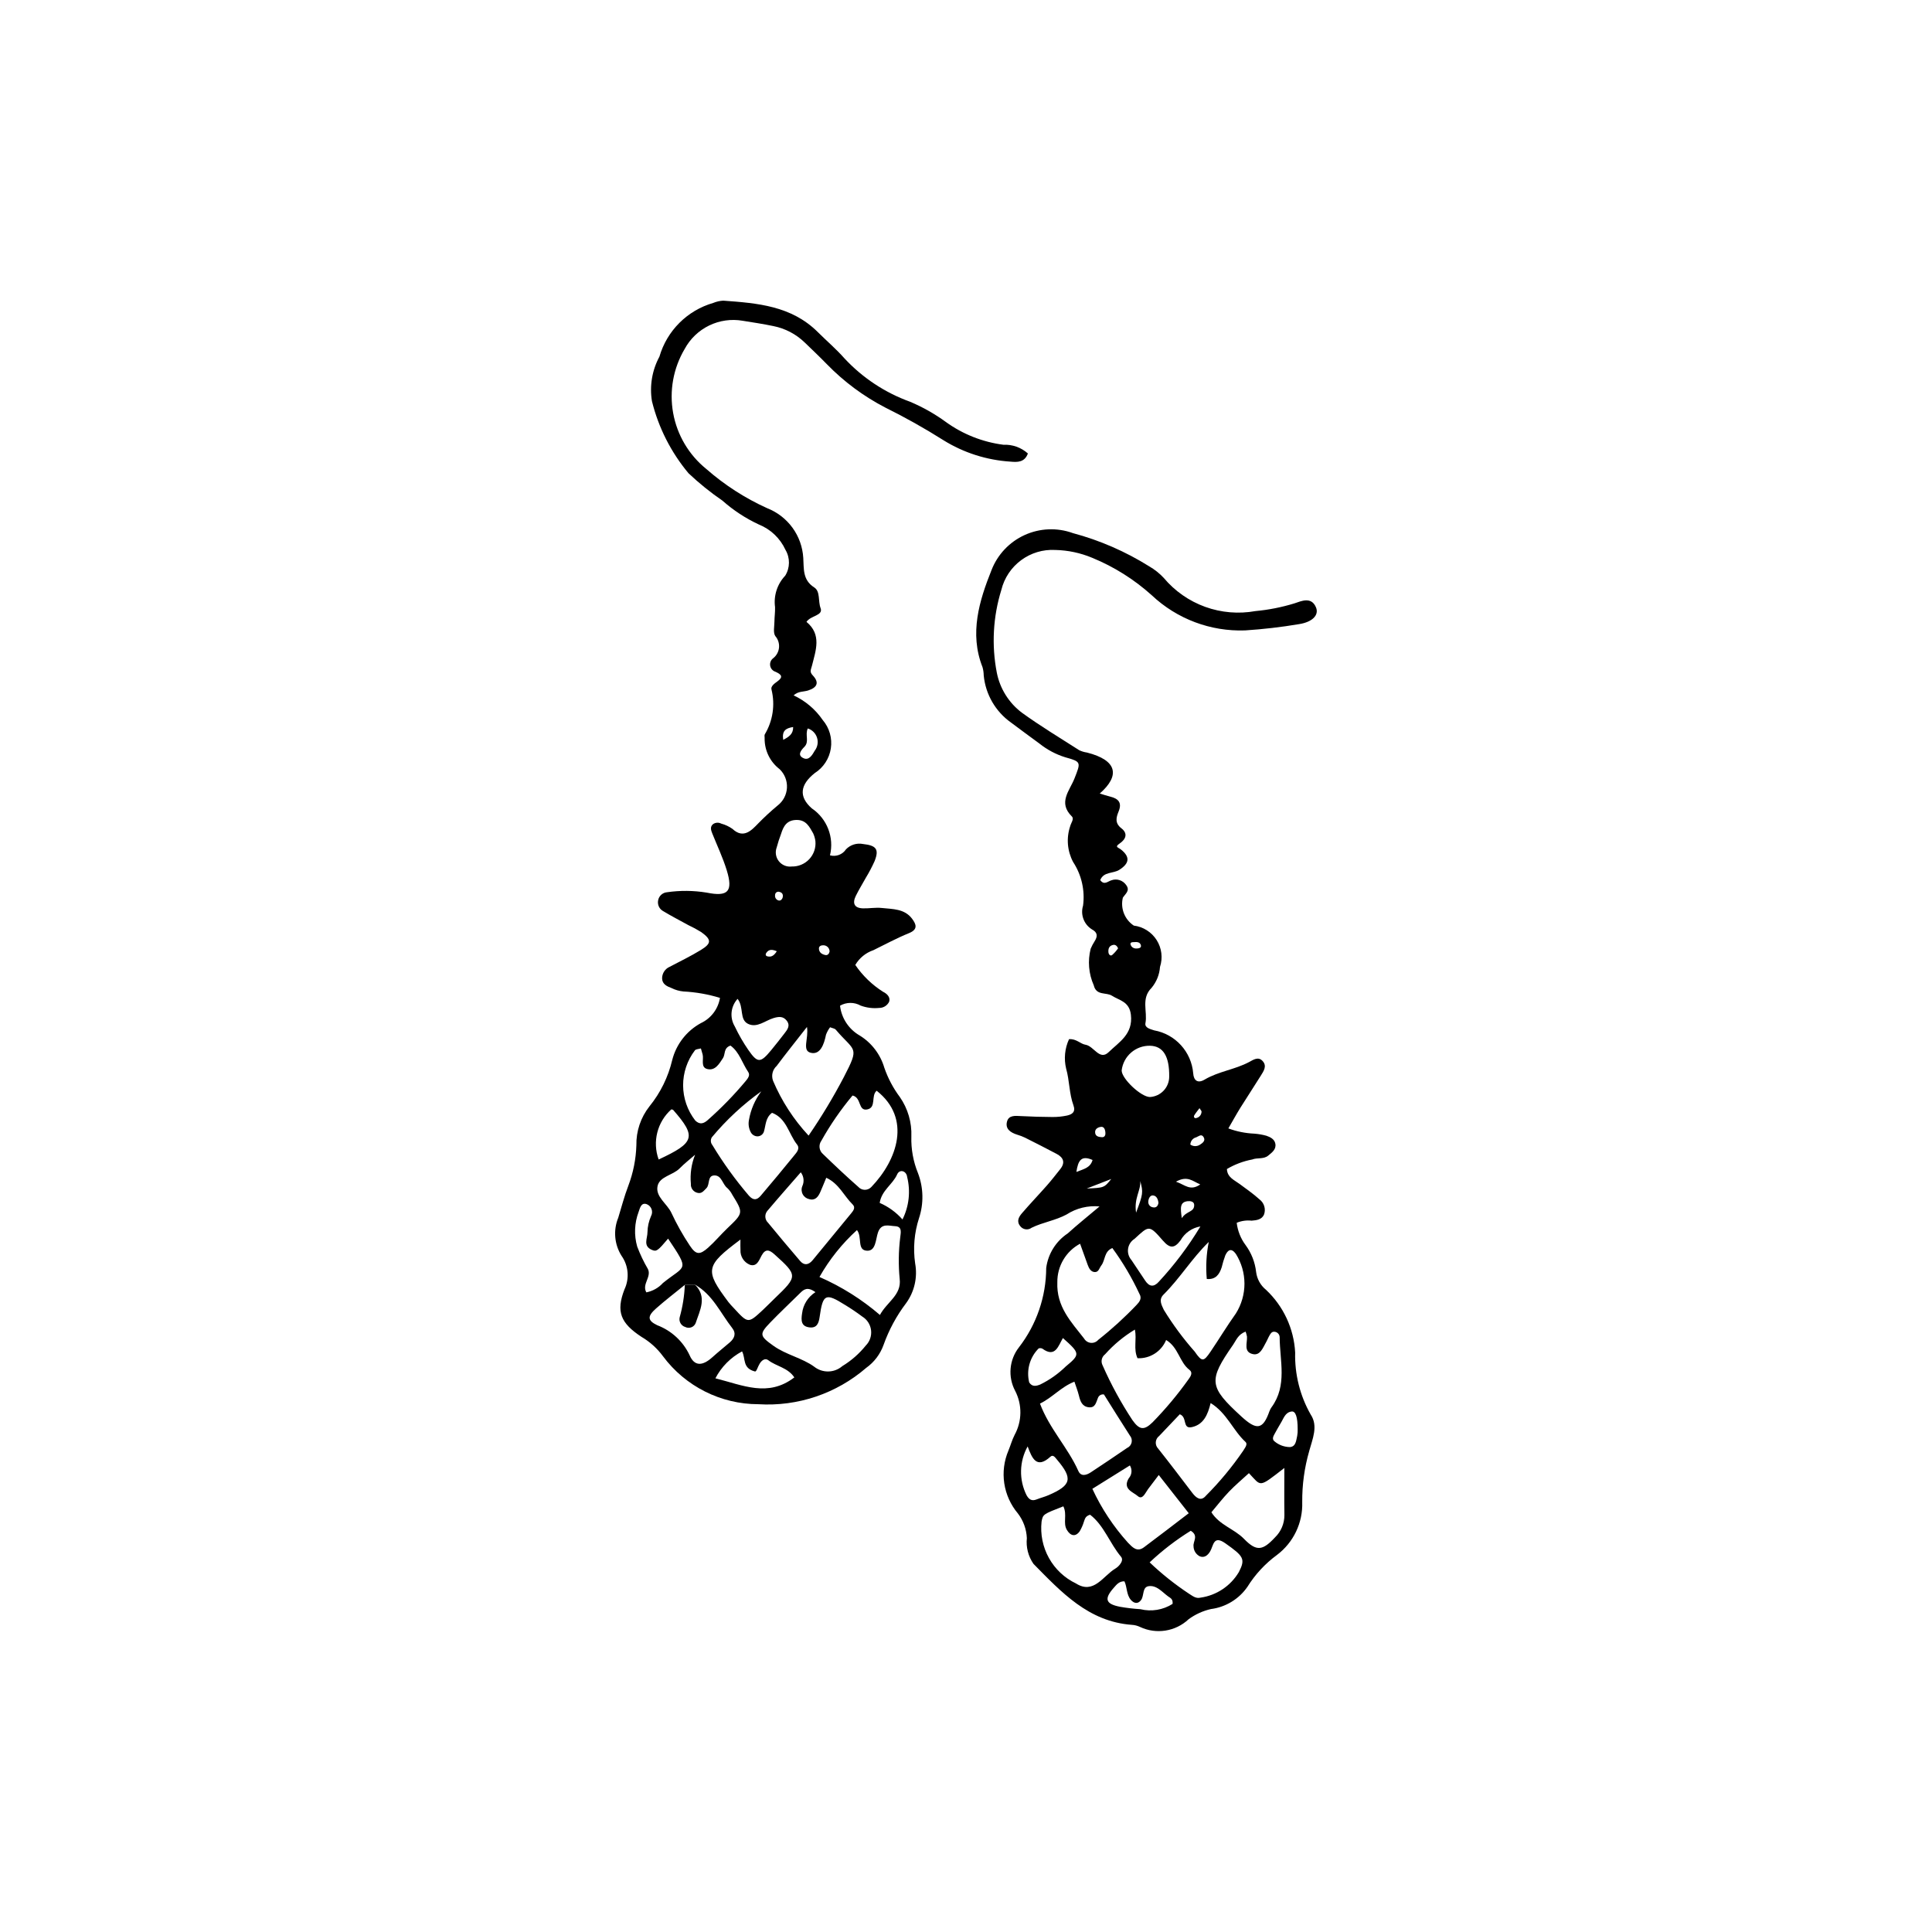
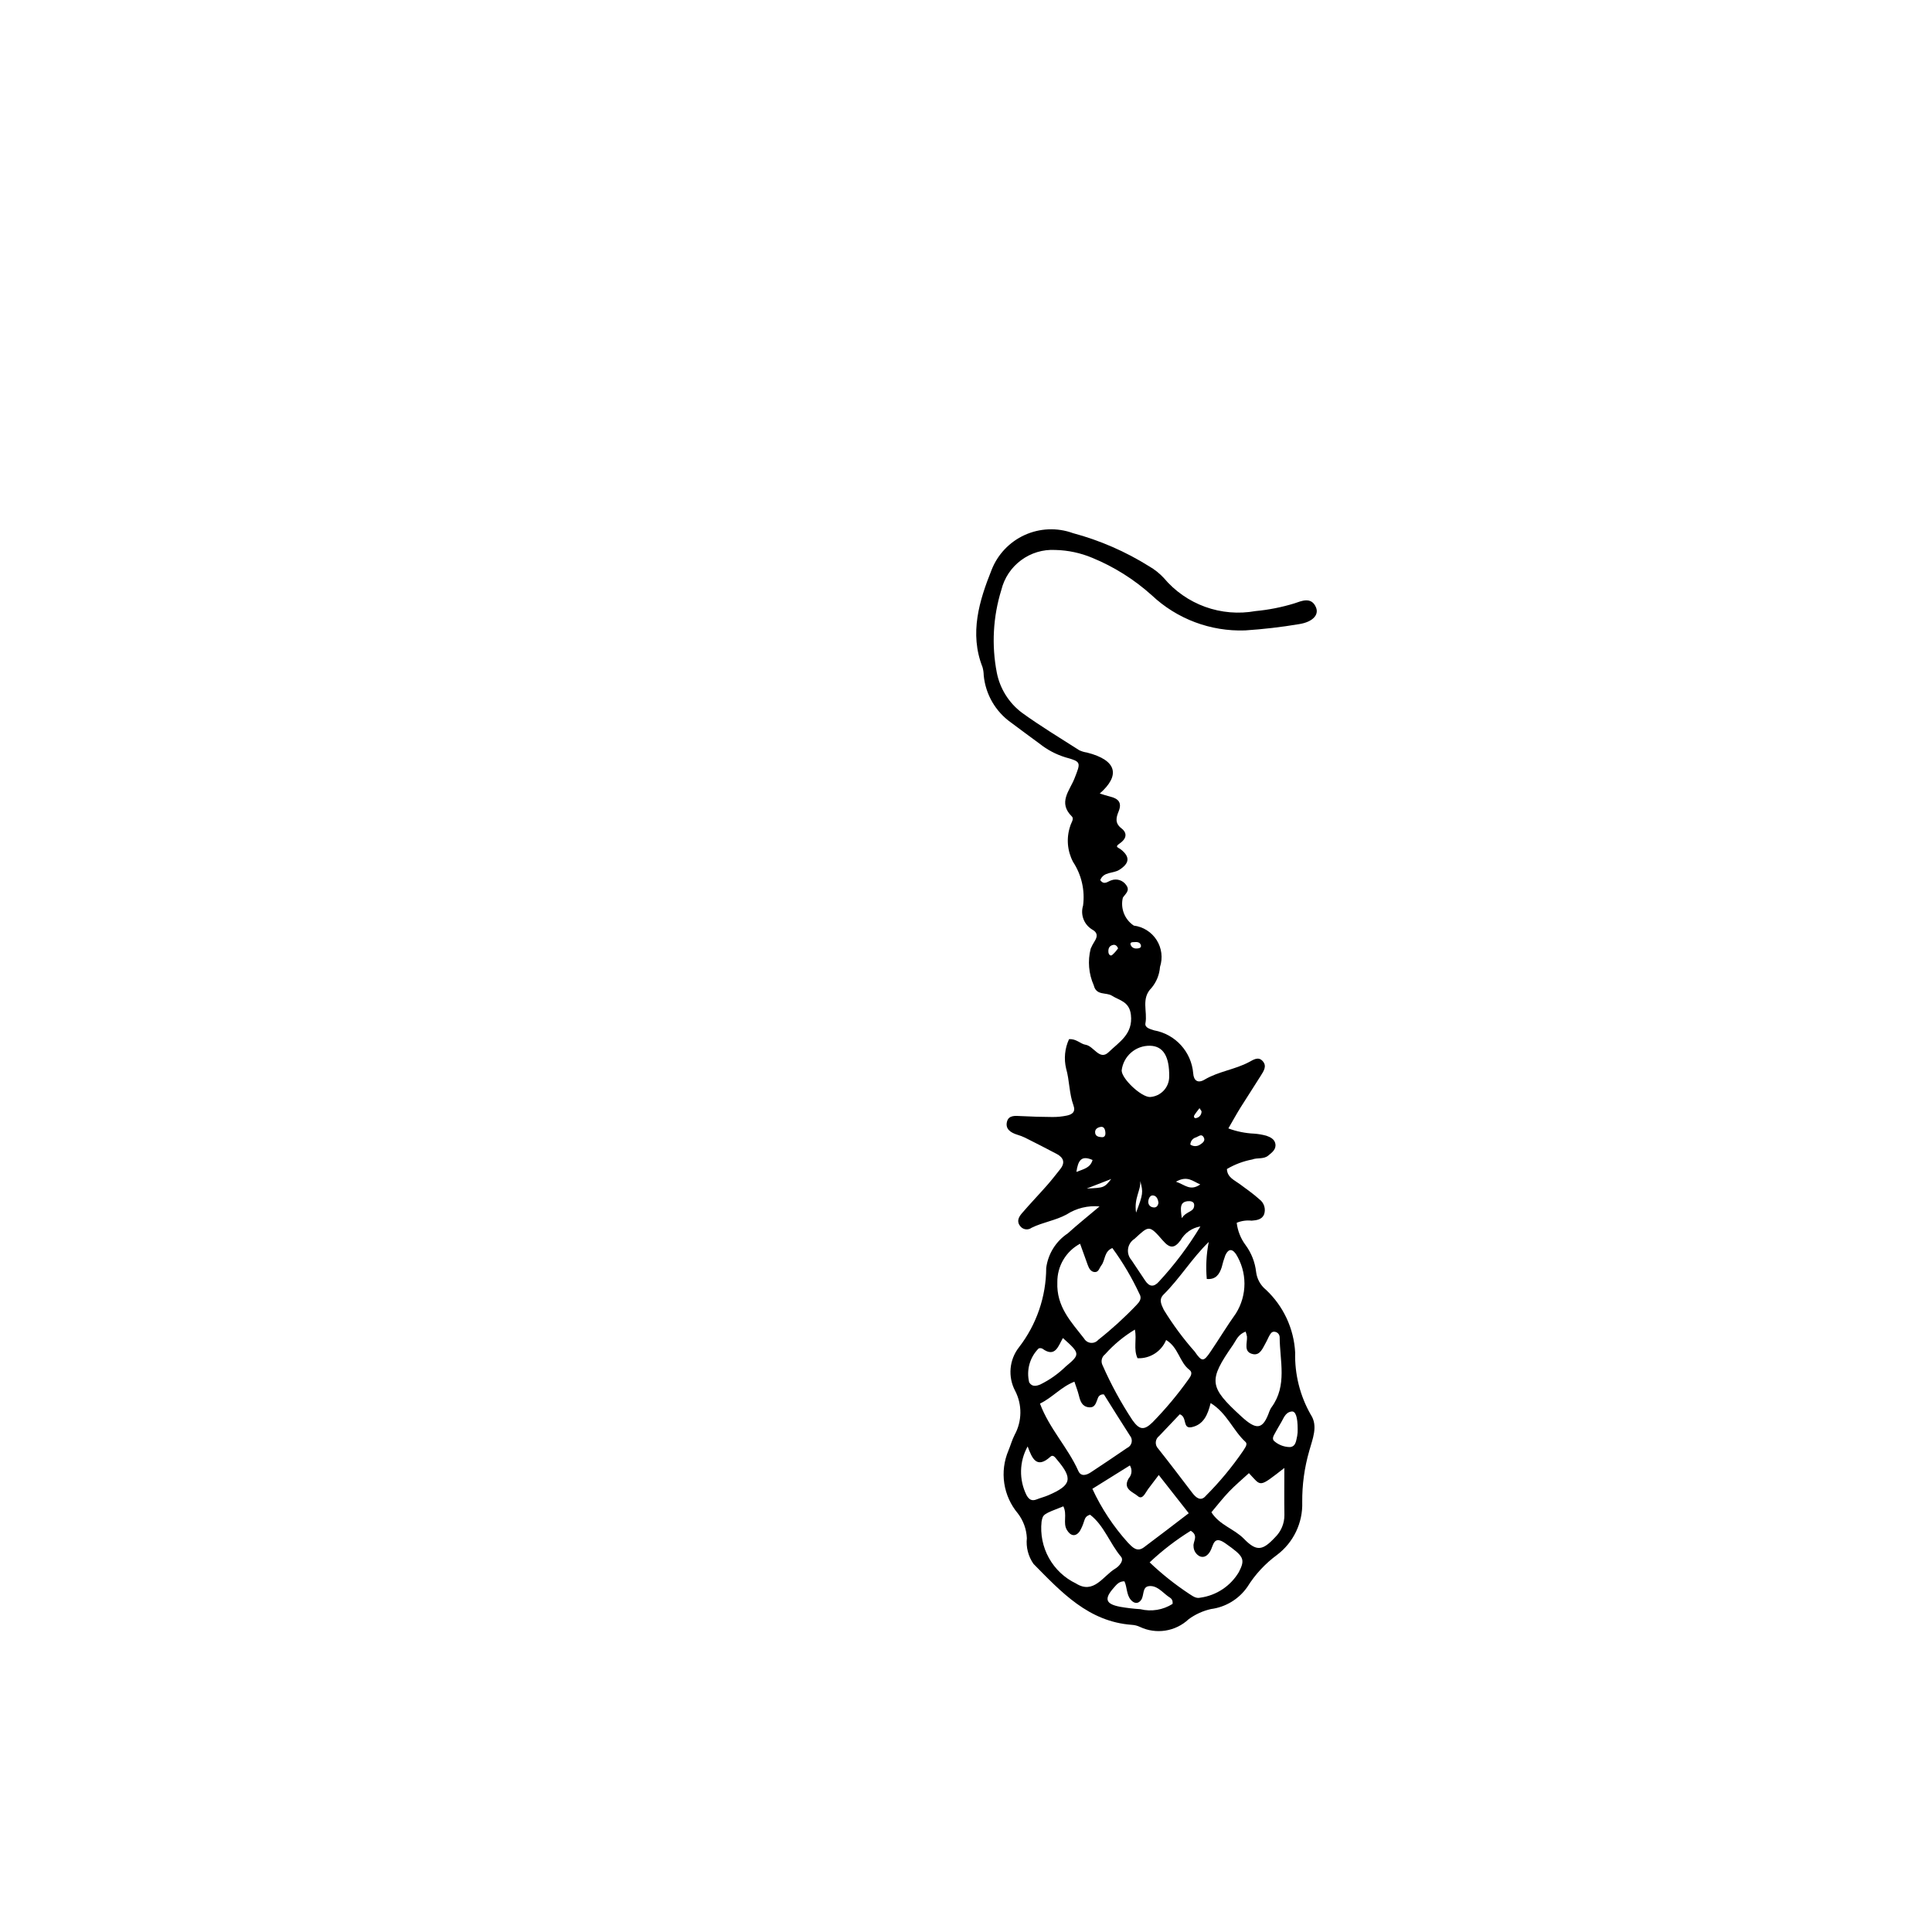
<svg xmlns="http://www.w3.org/2000/svg" fill="#000000" width="800px" height="800px" version="1.1" viewBox="144 144 512 512">
  <g>
    <path d="m469.53 443.04c2.195 0.816 4.5 1.281 6.84 1.387 1.098 0.078 2.184 0.266 3.246 0.559 1.02 0.355 2.148 0.891 2.367 2.121 0.266 1.504-0.891 2.309-1.883 3.133-1.242 1.031-2.883 0.496-4.238 1.035-2.367 0.445-4.641 1.301-6.715 2.527 0.082 2.223 1.953 2.91 3.394 3.984 1.773 1.32 3.606 2.586 5.238 4.062h-0.004c1.238 0.922 1.73 2.543 1.215 3.996-0.559 1.336-1.938 1.547-3.273 1.641l-0.004 0.004c-1.348-0.152-2.715 0.039-3.973 0.562 0.254 2.144 1.062 4.184 2.356 5.91 1.539 2.09 2.5 4.551 2.789 7.129 0.227 1.848 1.164 3.535 2.609 4.711 4.633 4.336 7.406 10.301 7.738 16.637-0.148 5.746 1.273 11.422 4.109 16.418 2.082 3.078 0.434 6.613-0.387 9.68l0.004 0.004c-1.273 4.406-1.895 8.973-1.852 13.559 0.176 5.469-2.32 10.68-6.688 13.973-3.129 2.297-5.793 5.168-7.844 8.465-2.246 3.238-5.758 5.375-9.668 5.879-2.133 0.484-4.144 1.402-5.91 2.699-3.473 3.262-8.59 4.07-12.898 2.031-0.672-0.316-1.398-0.504-2.141-0.547-11.508-0.84-18.699-8.68-26.07-16.156-1.387-1.988-2.012-4.41-1.758-6.824-0.105-2.371-0.934-4.652-2.375-6.539-1.914-2.273-3.164-5.035-3.609-7.977-0.441-2.941-0.062-5.949 1.102-8.688 0.566-1.363 0.953-2.812 1.625-4.121h-0.004c2.008-3.641 2.062-8.043 0.148-11.73-1.961-3.707-1.559-8.223 1.027-11.523 4.656-6.023 7.191-13.418 7.215-21.031 0.492-3.731 2.57-7.062 5.703-9.145 2.57-2.324 5.285-4.496 8.43-7.148-3.062-0.293-6.137 0.457-8.723 2.125-2.977 1.617-6.316 2.059-9.289 3.531-0.93 0.688-2.238 0.52-2.965-0.383-1.105-1.312-0.43-2.488 0.41-3.469 2.16-2.512 4.457-4.91 6.648-7.394 1.219-1.383 2.344-2.848 3.496-4.289 1.387-1.73 0.879-3.074-0.93-4.035-2.769-1.469-5.566-2.891-8.367-4.297h0.004c-0.668-0.32-1.359-0.586-2.07-0.793-1.738-0.539-3.258-1.5-2.738-3.481 0.461-1.758 2.223-1.535 3.738-1.457 2.762 0.141 5.527 0.23 8.293 0.242 1.293 0.012 2.586-0.117 3.852-0.383 1.359-0.293 2.371-0.949 1.73-2.699-1.152-3.144-1.035-6.582-1.941-9.738-0.629-2.613-0.359-5.363 0.766-7.805 1.938-0.156 3.023 1.262 4.371 1.473 2.234 0.352 3.723 4.32 6.156 1.941 2.711-2.648 6.461-4.715 5.871-9.867-0.406-3.555-3.066-3.805-5.019-5.062-1.531-0.984-4.156 0.059-4.824-2.762-1.355-3.047-1.641-6.465-0.82-9.699 0.289-0.68 0.637-1.336 1.035-1.957 0.84-1.309 0.84-2.348-0.699-3.16h0.004c-2.129-1.32-3.098-3.91-2.356-6.301 0.535-4.047-0.402-8.152-2.637-11.562-1.551-2.918-1.832-6.344-0.781-9.473 0.215-0.875 1.117-1.941 0.445-2.602-3.738-3.676-0.578-6.824 0.688-10.039 1.707-4.336 1.852-4.449-2.426-5.637h-0.004c-2.469-0.766-4.773-1.984-6.797-3.594-2.527-1.859-5.059-3.711-7.566-5.598-4.121-2.914-6.769-7.481-7.25-12.508-0.012-0.742-0.117-1.477-0.32-2.188-3.539-8.961-0.832-17.672 2.379-25.703 1.598-4.133 4.754-7.473 8.789-9.309s8.629-2.016 12.793-0.504c7.133 1.91 13.941 4.875 20.199 8.793 1.43 0.824 2.731 1.855 3.859 3.062 2.918 3.484 6.703 6.133 10.977 7.68 4.273 1.543 8.879 1.93 13.352 1.121 3.492-0.324 6.941-1.008 10.293-2.035 1.809-0.594 4.519-1.902 5.746 1.086 0.824 2.016-0.973 3.863-4.492 4.41-4.738 0.797-9.512 1.352-14.301 1.664-9.164 0.324-18.074-3.031-24.746-9.32-4.66-4.195-10.008-7.555-15.812-9.934-3.07-1.281-6.352-1.98-9.68-2.062-6.727-0.402-12.781 4.066-14.375 10.617-2.195 7.086-2.606 14.602-1.195 21.887 0.828 4.219 3.176 7.984 6.598 10.586 4.91 3.555 10.117 6.699 15.23 9.969h-0.004c0.652 0.312 1.352 0.523 2.066 0.625 8.074 2.047 8.809 6.125 3.394 10.863 0.984 0.293 1.848 0.59 2.727 0.805 2.168 0.527 3.246 1.566 2.262 3.965-0.633 1.543-1.047 3.062 0.734 4.434 1.77 1.363 1.238 2.887-0.457 4.039-1.402 0.953-0.375 1.016 0.367 1.605 2.477 1.98 2.219 3.672-0.457 5.375-1.613 1.027-4.144 0.426-5.051 2.723 1.059 1.438 1.984 0.332 2.957 0.047h-0.004c1.445-0.527 3.062-0.004 3.93 1.27 1.074 1.445-0.16 2.25-0.879 3.316h-0.004c-0.695 2.836 0.461 5.801 2.894 7.418 2.488 0.309 4.711 1.715 6.059 3.836 1.344 2.121 1.668 4.731 0.887 7.117-0.145 2.043-0.934 3.988-2.246 5.559-2.84 2.82-1.023 6.25-1.613 9.34-0.23 1.211 1.172 1.547 2.289 1.906v0.004c5.648 1.008 9.906 5.695 10.371 11.41 0.129 1.848 1.176 2.738 3.012 1.648 3.695-2.191 8.059-2.66 11.816-4.668 1.137-0.605 2.383-1.492 3.519-0.309 1.32 1.375 0.289 2.762-0.477 3.996-1.746 2.82-3.59 5.578-5.344 8.395-1.059 1.699-2.019 3.461-3.211 5.516zm-5.199 30.086c-4.512 4.414-7.66 9.664-11.977 13.945-1.355 1.348-0.547 2.715 0.07 4.055 2.402 3.918 5.144 7.621 8.188 11.062 1.934 2.809 2.367 2.707 4.199 0.008 2.273-3.352 4.363-6.828 6.715-10.125 1.484-2.363 2.269-5.102 2.269-7.891-0.004-2.793-0.797-5.527-2.285-7.891-1.219-1.672-2.141-1.039-2.797 0.406-0.375 1.027-0.695 2.074-0.949 3.141-0.605 1.879-1.582 3.32-3.957 3.102-0.293-3.277-0.113-6.582 0.523-9.809zm-34.098 0.473c-3.75 2.008-6.074 5.938-6.027 10.195-0.27 6.481 3.629 10.492 7.094 14.934 0.375 0.648 1.039 1.07 1.785 1.141 0.742 0.07 1.473-0.227 1.961-0.793 3.606-2.848 7-5.941 10.168-9.27 0.777-0.809 1.465-1.699 0.754-2.91v0.004c-1.992-4.277-4.398-8.352-7.184-12.156-2.231 0.918-1.836 3.211-2.922 4.609-0.543 0.695-0.691 1.84-1.793 1.754-0.992-0.078-1.48-0.973-1.805-1.867-0.613-1.691-1.219-3.383-2.031-5.641zm15.215 30.34c-1.125-2.496-0.145-4.891-0.688-7.594l0.004 0.004c-2.949 1.773-5.613 3.981-7.906 6.551-0.91 0.684-1.188 1.926-0.656 2.934 2.223 5.051 4.867 9.906 7.906 14.516 1.875 2.648 3.109 2.75 5.344 0.566 3.477-3.559 6.672-7.383 9.555-11.438 0.543-0.727 1.16-1.734 0.215-2.445-2.664-2.016-2.894-5.949-6.188-7.922l0.004-0.004c-1.254 3.051-4.289 4.988-7.586 4.836zm11.207 14.859c-1.727 1.816-3.59 3.777-5.453 5.738h0.004c-0.523 0.383-0.855 0.973-0.91 1.621-0.051 0.645 0.184 1.281 0.637 1.746 3.074 3.867 6.055 7.812 9.051 11.742 1.004 1.312 2.273 2.324 3.582 0.75l0.004-0.004c3.633-3.637 6.922-7.602 9.832-11.844 0.434-0.773 1.387-1.766 0.637-2.453-3.289-3.031-4.891-7.617-9.207-10.273-0.762 3.133-1.891 5.703-4.969 6.379-2.602 0.574-1.137-2.668-3.203-3.402zm-37.051-2.832c2.5 6.668 7.41 11.66 10.168 17.859 0.699 1.57 2.164 1.109 3.312 0.352 3.231-2.121 6.43-4.289 9.621-6.465h0.008c0.598-0.27 1.031-0.805 1.176-1.445s-0.02-1.309-0.445-1.809c-2.379-3.68-4.684-7.41-6.887-10.91-0.672-0.125-1.34 0.254-1.582 0.895-0.504 1.145-0.648 2.68-2.406 2.504-1.793-0.18-2.277-1.582-2.644-3.098-0.297-1.219-0.77-2.391-1.195-3.691-3.543 1.391-5.824 4.207-9.121 5.809zm54.488-19.074c-2.016 0.766-2.477 2.285-3.285 3.449-6.644 9.551-6.465 11.129 2.184 19.055 3.973 3.637 5.684 3.609 7.445-1.465l0.012 0.004c0.117-0.348 0.289-0.68 0.508-0.977 4.25-5.785 2.191-12.32 2.168-18.602-0.02-0.766-0.629-1.387-1.395-1.43-0.668-0.059-0.984 0.441-1.258 0.906-0.375 0.633-0.633 1.332-1 1.969-0.816 1.414-1.504 3.473-3.445 3.051-2.559-0.559-1.449-2.934-1.562-4.652l-0.004-0.004c-0.082-0.441-0.203-0.879-0.359-1.301zm-40.605 41.66c2.41 5.211 5.598 10.023 9.445 14.285 1.195 1.227 2.387 2.578 4.227 1.211 3.961-2.945 7.859-5.969 11.871-9.027l-7.949-10.129c-1.137 1.5-2.004 2.617-2.844 3.754-0.727 0.984-1.461 2.953-2.731 1.82-1.168-1.043-4.113-1.84-2.375-4.699l-0.004 0.004c0.848-0.945 0.973-2.336 0.305-3.418zm-7.691 4.641c-5.359 2.094-5.406 2.086-5.769 4.047-0.363 3.34 0.316 6.711 1.949 9.648 1.633 2.934 4.133 5.293 7.164 6.742 4.719 2.996 7.172-1.984 10.43-3.938 0.473-0.289 0.891-0.664 1.23-1.105 0.469-0.598 0.816-1.398 0.285-2.031-3.008-3.574-4.519-8.332-8.203-11.141-1.324 0.395-1.375 1.191-1.637 1.859-0.266 0.875-0.637 1.719-1.098 2.508-1.102 1.562-2.441 1.305-3.414-0.34-1.109-1.879 0.156-4.035-0.938-6.25zm58.57-10.168c-6.945 5.391-6.031 4.902-9.387 1.375-1.762 1.621-3.606 3.164-5.262 4.887-1.648 1.719-3.109 3.621-4.684 5.481 2.164 3.422 6.051 4.387 8.633 7.039 3.328 3.418 4.953 3.133 8.227-0.383 1.605-1.555 2.504-3.699 2.488-5.934-0.066-3.981-0.016-7.965-0.016-12.465zm-35.699 25.02c3.223 3.07 6.711 5.848 10.422 8.301 0.945 0.586 1.824 1.352 3.023 1.051 4.254-0.59 8.008-3.086 10.199-6.781 1.781-3.473 1.293-4.188-3.586-7.625-3.199-2.254-3.117 0.637-4.035 2.16-0.609 1.016-1.504 1.766-2.719 1.301-1.016-0.508-1.66-1.539-1.672-2.676-0.18-1.285 1.434-2.793-0.738-4.106-3.902 2.418-7.555 5.227-10.895 8.375zm13.453-89.027c-2.223 0.371-4.156 1.727-5.262 3.688-1.625 2.168-2.824 2.195-4.672 0.07-3.703-4.262-3.68-3.996-7.535-0.461-0.926 0.582-1.543 1.539-1.699 2.621-0.152 1.078 0.172 2.172 0.895 2.992 1.23 1.82 2.445 3.652 3.66 5.481 1.055 1.582 2.238 1.746 3.547 0.312l0.004-0.004c4.184-4.504 7.891-9.43 11.062-14.699zm-13.336-47.883c-3.824-0.09-7.086 2.75-7.531 6.547 0.004 2.203 5.168 7.051 7.496 7.039 2.856-0.164 5.094-2.519 5.102-5.383 0.074-5.406-1.598-8.113-5.066-8.203zm-32.445 106.18c-2.227 3.996-2.336 8.828-0.297 12.922 0.629 1.125 1.367 1.645 2.66 1.129 1.027-0.41 2.113-0.676 3.129-1.113 6.129-2.641 6.543-4.41 2.277-9.438-0.465-0.547-1.012-1.43-1.723-0.781-3.703 3.375-4.891 0.383-6.047-2.719zm9.344-28.719c-1.207 2.031-1.996 5.34-5.438 2.812l0.004 0.004c-0.312-0.16-0.676-0.18-1-0.059-2.352 2.359-3.297 5.769-2.5 9 0.793 1.242 1.871 0.973 2.91 0.562 2.496-1.219 4.777-2.828 6.762-4.769 3.902-3.238 3.852-3.461-0.734-7.547zm16.305 64.469c-1.43-0.031-2.109 0.906-2.82 1.707-2.609 2.938-2.191 4.293 1.605 5.031v0.004c1.801 0.316 3.613 0.531 5.438 0.645 2.914 0.715 5.996 0.211 8.531-1.402 0.168-1.309-0.625-1.586-1.172-1.984-1.598-1.168-3.051-3.027-5.176-2.711-1.699 0.254-1.172 2.473-1.961 3.621-0.809 1.176-1.902 0.977-2.731 0.023-1.211-1.387-0.977-3.383-1.715-4.93zm45.91-40.309c-0.004-3.262-0.551-4.82-1.602-4.691-1.73 0.211-2.125 1.863-2.887 3.074-0.586 0.938-1.086 1.93-1.641 2.887-0.391 0.672-0.707 1.453 0.016 1.965l-0.004 0.004c1.145 0.957 2.582 1.484 4.07 1.496 1.602-0.133 1.633-1.762 1.922-2.965v-0.004c0.105-0.582 0.145-1.172 0.125-1.762zm-42.82-57.402c1.852-4.93 1.918-5.344 1.098-8.379 0.211 2.5-1.703 4.531-1.102 8.383zm-13.09-6.379c4.621-0.203 4.621-0.203 6.508-2.527zm25.207 7.859c1.211-1.988 3.394-1.531 3.273-3.59-0.051-0.844-1.031-0.996-1.73-0.914-2.055 0.238-1.957 1.699-1.543 4.504zm-27.941-12.258c2.059-0.801 3.703-1.109 4.285-3.168-2.992-1.316-3.832 0.121-4.285 3.168zm26.391 2.586c2.418 0.812 3.738 2.582 6.438 0.727-2.031-0.855-3.398-2.434-6.438-0.727zm-4.644 5.609c-0.105-0.961-0.496-1.914-1.488-1.969-0.746-0.039-1.156 0.84-1.203 1.609l-0.004 0.004c-0.066 0.766 0.484 1.449 1.25 1.543 0.855 0.172 1.32-0.348 1.445-1.188zm8.453-15.445c0.758 0.531 1.766 0.543 2.539 0.035 0.746-0.469 1.617-1.105 0.902-2.121-0.559-0.793-1.277-0.082-1.887 0.16-0.895 0.219-1.527 1.008-1.555 1.926zm-23.371-1.953c0.762-0.004 0.941-0.672 0.848-1.395-0.086-0.68-0.348-1.48-1.227-1.34-0.867 0.137-1.676 0.648-1.453 1.719 0.164 0.777 0.891 0.977 1.832 1.016zm26.34-6.883-0.539-0.816c-0.473 0.637-0.996 1.246-1.402 1.922-0.215 0.359 0.074 0.824 0.434 0.719h-0.004c0.898-0.125 1.555-0.918 1.508-1.828zm-17.543-43.133c1.168 0.051 1.641-0.258 1.457-0.895-0.238-0.832-1.043-0.848-1.75-0.797-0.453 0.031-1.227-0.031-0.941 0.766l-0.004-0.004c0.207 0.516 0.684 0.871 1.234 0.926zm-4.574-0.031c-0.355-0.82-0.832-1.016-1.336-0.91-1.043 0.219-1.316 1.02-1.223 1.957 0.055 0.547 0.496 1.078 0.984 0.727l-0.004-0.004c0.598-0.523 1.125-1.121 1.574-1.773z" />
-     <path d="m334.8 408.45c-3.144-0.961-6.391-1.531-9.676-1.699-1.098-0.102-2.168-0.406-3.156-0.902-1.227-0.457-2.492-1.039-2.504-2.594 0.008-1.328 0.801-2.527 2.023-3.051 2.773-1.457 5.602-2.824 8.27-4.461 2.856-1.754 2.824-2.75 0.055-4.742h-0.004c-1.094-0.68-2.231-1.293-3.398-1.836-2.262-1.238-4.551-2.434-6.758-3.762-0.992-0.59-1.484-1.754-1.223-2.879 0.238-1.133 1.191-1.977 2.348-2.07 3.477-0.504 7.012-0.473 10.48 0.098 5.699 1.156 7.07-0.289 5.336-5.926-1.027-3.336-2.539-6.519-3.84-9.77-0.355-0.883-0.637-1.801 0.266-2.492v0.004c0.633-0.414 1.438-0.453 2.106-0.102 1.07 0.285 2.082 0.758 2.988 1.398 2.949 2.781 5.164 0.25 6.75-1.367v-0.004c1.652-1.695 3.394-3.305 5.215-4.82 1.469-1.133 2.371-2.848 2.473-4.695 0.102-1.852-0.609-3.656-1.945-4.941-2.519-1.926-3.992-4.926-3.973-8.102 0.035-0.367-0.102-0.789 0.031-1.102v0.004c2.144-3.566 2.793-7.84 1.797-11.879-0.285-0.836 0.742-1.598 1.508-2.144 1.652-1.18 1.195-1.836-0.449-2.582-0.742-0.227-1.293-0.859-1.418-1.629-0.121-0.766 0.199-1.539 0.836-1.992 0.867-0.695 1.414-1.715 1.512-2.82 0.094-1.109-0.266-2.207-1.004-3.043-0.594-0.934-0.223-2.504-0.215-3.785 0.012-1.289 0.211-2.586 0.164-3.871-0.41-3.043 0.582-6.106 2.695-8.332 1.293-2.082 1.32-4.711 0.078-6.82-1.406-3.074-3.941-5.488-7.078-6.746-3.496-1.629-6.738-3.75-9.625-6.309-3.184-2.184-6.195-4.613-9.004-7.266-4.637-5.547-7.949-12.078-9.688-19.098-0.664-4.047 0.035-8.199 1.98-11.805 1.996-6.875 7.379-12.246 14.254-14.234 0.848-0.352 1.746-0.555 2.66-0.605 9.047 0.66 18.062 1.355 25.066 8.336 2.352 2.344 4.883 4.492 7.09 6.996 4.789 5.141 10.734 9.066 17.34 11.453 3.363 1.414 6.551 3.215 9.5 5.367 4.5 3.25 9.738 5.324 15.242 6.035 2.387-0.109 4.719 0.719 6.496 2.312-0.863 2.375-2.769 2.336-4.633 2.16-6.297-0.402-12.395-2.352-17.754-5.68-4.984-3.152-10.133-6.039-15.418-8.656-5.731-2.969-10.945-6.84-15.449-11.465-1.934-1.984-3.941-3.894-5.938-5.816v0.004c-2.277-2.191-5.133-3.684-8.234-4.305-2.703-0.566-5.438-0.977-8.168-1.414h0.004c-3.019-0.52-6.125-0.082-8.883 1.258-2.754 1.34-5.019 3.508-6.477 6.203-3.027 5.106-4.117 11.129-3.066 16.969 1.047 5.84 4.164 11.109 8.777 14.84 4.84 4.246 10.277 7.75 16.141 10.402 2.691 1.051 5.019 2.852 6.719 5.188 1.695 2.336 2.684 5.109 2.852 7.992 0.191 2.844-0.23 5.824 2.91 7.824 1.645 1.047 0.98 3.629 1.676 5.481 0.758 2.016-2.676 1.957-3.738 3.648 4.102 3.363 2.445 7.609 1.473 11.543-0.281 1.137-0.742 1.648 0.199 2.641 1.824 1.926 1.109 3.242-1.254 3.996-1.195 0.379-2.598 0.156-3.828 1.289h-0.004c3.121 1.453 5.797 3.719 7.738 6.562 1.766 2.074 2.543 4.809 2.133 7.5-0.406 2.691-1.961 5.074-4.258 6.531-3.84 3.055-4.363 6.207-0.777 9.367v-0.004c4.043 2.738 5.961 7.699 4.805 12.441 1.617 0.441 3.332-0.207 4.254-1.605 1.168-1.199 2.863-1.727 4.504-1.398 3.477 0.379 4.32 1.367 3.086 4.488l0.004 0.004c-0.68 1.512-1.449 2.984-2.312 4.402-0.887 1.617-1.867 3.188-2.684 4.844-0.957 1.949-0.438 3.25 1.898 3.316 1.656 0.047 3.336-0.277 4.969-0.102 2.875 0.312 6.019 0.168 8.031 2.84 1.078 1.434 1.672 2.82-0.805 3.828-3.231 1.312-6.316 2.984-9.453 4.523l0.004-0.004c-2.012 0.688-3.711 2.074-4.785 3.91 1.945 2.852 4.453 5.277 7.371 7.121 0.984 0.477 1.988 1.395 1.605 2.609v0.004c-0.484 1.023-1.523 1.672-2.656 1.66-1.66 0.168-3.332-0.043-4.898-0.621-1.699-0.957-3.777-0.949-5.469 0.027 0.387 3.32 2.332 6.258 5.234 7.914 3.144 1.945 5.461 4.981 6.504 8.527 0.965 2.789 2.352 5.41 4.117 7.769 2.129 3.066 3.199 6.742 3.047 10.473-0.094 3.328 0.508 6.637 1.77 9.719 1.453 3.824 1.543 8.035 0.258 11.918-1.254 3.863-1.602 7.965-1.02 11.98 0.672 3.672-0.184 7.457-2.363 10.488-2.566 3.375-4.594 7.129-6.016 11.125-0.875 2.438-2.477 4.555-4.586 6.059-7.898 6.828-18.156 10.289-28.578 9.641-9.965-0.008-19.34-4.723-25.289-12.719-1.531-2.078-3.469-3.824-5.695-5.133-5.531-3.633-6.805-6.68-4.496-12.605v0.004c1.352-2.891 1.051-6.281-0.793-8.883-1.902-3.027-2.223-6.785-0.867-10.09 0.867-2.82 1.602-5.691 2.66-8.438v-0.004c1.305-3.441 2.031-7.078 2.144-10.758-0.074-3.734 1.152-7.379 3.469-10.312 2.914-3.59 4.977-7.793 6.035-12.293 1.062-4.16 3.805-7.691 7.57-9.754 2.699-1.254 4.602-3.766 5.082-6.703zm-6.629 75.996-2.688 0.062c-2.551 2.078-5.172 4.074-7.629 6.254-2.34 2.074-2.277 3.195 0.324 4.441h0.004c3.773 1.438 6.844 4.281 8.562 7.934 1.285 2.996 3.422 2.91 6.047 0.539 1.488-1.344 3.059-2.598 4.582-3.902 1.27-1.09 1.801-2.387 0.668-3.832-3.117-3.981-5.184-8.867-9.871-11.496zm31.93 1.988c-2.125-1.527-3.098-0.719-4.066 0.242-2.625 2.598-5.32 5.121-7.883 7.777-3.004 3.117-2.863 3.574 0.836 6.211 3.344 2.383 7.547 3.188 10.777 5.519v0.004c2.203 1.746 5.336 1.684 7.465-0.156 2.371-1.441 4.477-3.285 6.215-5.449 1.062-1.066 1.574-2.562 1.395-4.059-0.18-1.496-1.035-2.828-2.32-3.613-1.477-1.105-3.004-2.141-4.582-3.094-5.168-3.238-5.867-2.93-6.727 3.199-0.238 1.699-0.766 2.969-2.648 2.762-2.277-0.25-2.293-1.832-2.004-3.703 0.27-2.32 1.57-4.394 3.547-5.641zm-2.25-70.277c-3.086 3.953-5.609 7.09-8.02 10.316h0.004c-1.113 0.996-1.492 2.574-0.961 3.969 2.269 5.344 5.453 10.254 9.41 14.504 3.422-4.981 6.547-10.164 9.352-15.52 4.297-8.277 2.871-6.625-2.137-12.535-0.301-0.355-0.945-0.418-1.523-0.656v0.004c-0.453 0.602-0.816 1.266-1.078 1.973-0.492 2.449-1.477 5.441-4.078 4.777-2.348-0.602-0.453-3.812-0.965-6.832zm12.078 18.168c-3.117 3.727-5.879 7.734-8.254 11.973-0.805 1.117-0.613 2.664 0.441 3.551 3.043 2.945 6.125 5.856 9.305 8.652l0.004-0.004c0.43 0.504 1.059 0.801 1.723 0.816 0.664 0.012 1.305-0.254 1.758-0.738 6.879-7.152 10.734-18.172 1.418-25.52-1.574 1.312 0.004 4.481-2.523 4.961-2.445 0.461-1.449-3.164-3.871-3.691zm-21.336 4.582c-1.773 1.324-1.629 3.316-2.168 5.043-0.258 0.711-0.93 1.188-1.688 1.195-0.758-0.012-1.445-0.441-1.789-1.117-0.516-0.988-0.684-2.121-0.469-3.215 0.473-2.762 1.598-5.367 3.285-7.606-4.875 3.484-9.281 7.578-13.113 12.18-0.406 0.652-0.348 1.488 0.141 2.078 2.848 4.715 6.078 9.191 9.66 13.379 1.223 1.383 2.18 1.172 3.156 0.023 2.984-3.508 5.926-7.047 8.828-10.621 0.672-0.824 1.652-1.848 0.785-2.941-2.215-2.805-2.773-6.953-6.629-8.398zm7.617 15.766c-3.035 3.492-6.027 6.867-8.93 10.312-0.703 0.938-0.59 2.258 0.266 3.059 2.805 3.414 5.644 6.801 8.52 10.156 1.082 1.254 2.269 0.992 3.273-0.215 3.406-4.121 6.801-8.25 10.188-12.387 0.555-0.68 1.305-1.555 0.43-2.41-2.301-2.246-3.606-5.512-6.988-7.07-0.594 1.422-1.062 2.609-1.578 3.773-0.555 1.25-1.32 2.328-2.906 1.906v-0.004c-0.742-0.145-1.379-0.609-1.742-1.273s-0.41-1.453-0.129-2.156c0.57-1.207 0.414-2.633-0.402-3.691zm20.98 37.805c1.867-3.481 5.773-5.269 5.231-9.578-0.352-3.656-0.305-7.344 0.148-10.988 0.105-1.125 0.637-2.875-1.352-2.965-1.656-0.074-3.676-0.914-4.559 1.715-0.602 1.793-0.547 4.856-2.828 4.793-2.836-0.074-1.242-3.613-2.731-5.481l0.008 0.004c-3.953 3.594-7.309 7.789-9.941 12.434 5.812 2.535 11.215 5.93 16.023 10.066zm-48.984-42.461c-1.371 1.199-2.824 2.32-4.094 3.617-1.801 1.84-5.309 2.113-5.852 4.695-0.598 2.836 2.543 4.648 3.688 7.129l-0.004-0.004c1.402 3.004 3.027 5.891 4.863 8.645 1.633 2.469 2.625 2.523 4.859 0.543 1.785-1.586 3.324-3.449 5.055-5.102 4.297-4.098 4.32-4.082 1.34-8.926-0.332-0.66-0.777-1.258-1.312-1.762-1.289-0.992-1.473-3.336-3.363-3.352-2.016-0.016-1.172 2.402-2.191 3.387-0.66 0.637-1.176 1.477-2.266 1.246-1.141-0.211-1.938-1.254-1.84-2.41-0.246-2.621 0.137-5.262 1.117-7.707zm12.02 22.477c-9.328 6.981-9.516 8.109-3.195 16.555 0.461 0.574 0.953 1.125 1.473 1.648 3.75 4.074 3.758 4.082 7.668 0.445 1.078-1.004 2.098-2.066 3.164-3.086 6.106-5.848 6.086-6.074-0.074-11.621-1.379-1.242-2.41-1.59-3.438 0.312-0.672 1.242-1.234 3.031-3.102 2.43v-0.004c-1.594-0.652-2.59-2.242-2.488-3.957-0.047-0.719-0.008-1.445-0.008-2.723zm-10.484-50.648c-0.578 0.168-1.25 0.156-1.57 0.484-2.051 2.676-3.152 5.953-3.141 9.32 0.016 3.367 1.145 6.637 3.215 9.297 1.238 1.219 2.312 0.781 3.356-0.156v-0.004c3.582-3.164 6.918-6.594 9.984-10.262 0.602-0.73 1.289-1.566 0.691-2.445-1.59-2.34-2.344-5.297-4.691-6.988-1.887 0.633-1.324 2.301-1.988 3.309-1 1.523-2.074 3.422-4.156 2.906-1.828-0.453-0.91-2.508-1.234-3.844-0.125-0.508-0.289-1.012-0.465-1.617zm-8.688 50.402c-2.738 3.242-3.086 3.488-4.246 3.008-2.504-1.043-1.207-3.043-1.219-4.742 0.031-1.465 0.355-2.91 0.949-4.246 0.316-0.586 0.355-1.277 0.109-1.895-0.246-0.617-0.75-1.094-1.383-1.297-1.383-0.375-1.672 1.105-2.023 2.086-1.109 2.941-1.242 6.16-0.379 9.184 0.777 2.059 1.723 4.047 2.836 5.949 1.039 2.09-1.656 4.035-0.41 6.195 1.691-0.332 3.234-1.199 4.394-2.477 5.984-4.856 7.215-3.012 1.371-11.766zm18.414-63.543c-1.84 2.008-2.141 4.984-0.738 7.32 1.023 2.168 2.227 4.25 3.586 6.227 2.465 3.547 3.215 3.5 6.082 0.02 1.176-1.426 2.316-2.879 3.445-4.344 0.789-1.027 1.695-2.094 0.645-3.441-0.934-1.203-2.09-1.105-3.477-0.691-2.234 0.664-4.391 2.703-6.777 1.531-2.348-1.156-1.035-4.418-2.766-6.621zm15.039 100.32c-1.77-2.629-4.789-2.922-6.894-4.551-0.844-0.652-1.734 0.016-2.269 0.871-0.566 0.906-0.824 2.121-1.242 2.117-3.438-0.859-2.441-3.438-3.449-5.328h-0.004c-3.019 1.613-5.481 4.098-7.062 7.133 7.289 1.828 13.961 5.098 20.922-0.242zm5.586-142.1c-0.094-0.723-0.293-1.426-0.598-2.086-0.984-1.715-1.84-3.57-4.398-3.543-2.566 0.027-3.457 1.625-4.098 3.664h0.004c-0.457 1.191-0.852 2.41-1.18 3.644-0.453 1.23-0.234 2.606 0.582 3.633 0.816 1.027 2.109 1.559 3.41 1.395 1.754 0.047 3.445-0.66 4.644-1.941 1.203-1.281 1.797-3.016 1.633-4.766zm-41.543 84.352c9.621-4.469 10.055-6.031 3.863-13.117-0.098-0.113-0.332-0.113-0.504-0.164-3.731 3.324-5.062 8.586-3.359 13.281zm64.617 15.887v0.004c1.738-3.484 2.176-7.473 1.238-11.254-0.188-1.656-2.008-2.152-2.648-0.695-1.18 2.684-4.113 4.207-4.629 7.559v0.004c2.309 1 4.371 2.5 6.039 4.387zm-25.094-130.12c-0.805 1.691 0.48 3.477-0.902 4.875-0.867 0.879-2.031 2.254-0.152 3.043 1.406 0.59 2.281-0.941 2.902-2.031v0.004c0.746-0.977 0.973-2.254 0.605-3.426-0.367-1.172-1.285-2.094-2.453-2.465zm5.777 59.129c0.004-0.449-0.172-0.879-0.492-1.195-0.324-0.312-0.758-0.484-1.207-0.469-0.52-0.008-1.125 0.207-1.125 0.832 0 1.078 0.805 1.578 1.727 1.758 0.555 0.105 0.961-0.305 1.098-0.926zm-12.289-56.105c1.504-0.793 2.672-1.531 2.633-3.402-2.004 0.316-3 1.02-2.633 3.402zm-1.703 56.023c-1.043-0.43-2.039-0.68-2.797 0.453-0.25 0.375-0.16 0.766 0.258 0.883 1.234 0.352 1.934-0.395 2.539-1.336zm1.512-14.094c0.258-0.824 0.031-1.457-0.844-1.645-0.266-0.082-0.555-0.035-0.777 0.133s-0.352 0.434-0.344 0.711c-0.094 0.559 0.191 1.113 0.703 1.359 0.586 0.266 1-0.012 1.262-0.559z" />
-     <path d="m328.17 484.44c3.312 3.312 1.301 6.789 0.199 10.16-0.203 0.527-0.617 0.945-1.145 1.148-0.527 0.199-1.117 0.172-1.621-0.082-1.094-0.324-1.746-1.445-1.484-2.555 0.793-2.809 1.25-5.695 1.367-8.609z" />
+     <path d="m328.17 484.44z" />
  </g>
</svg>